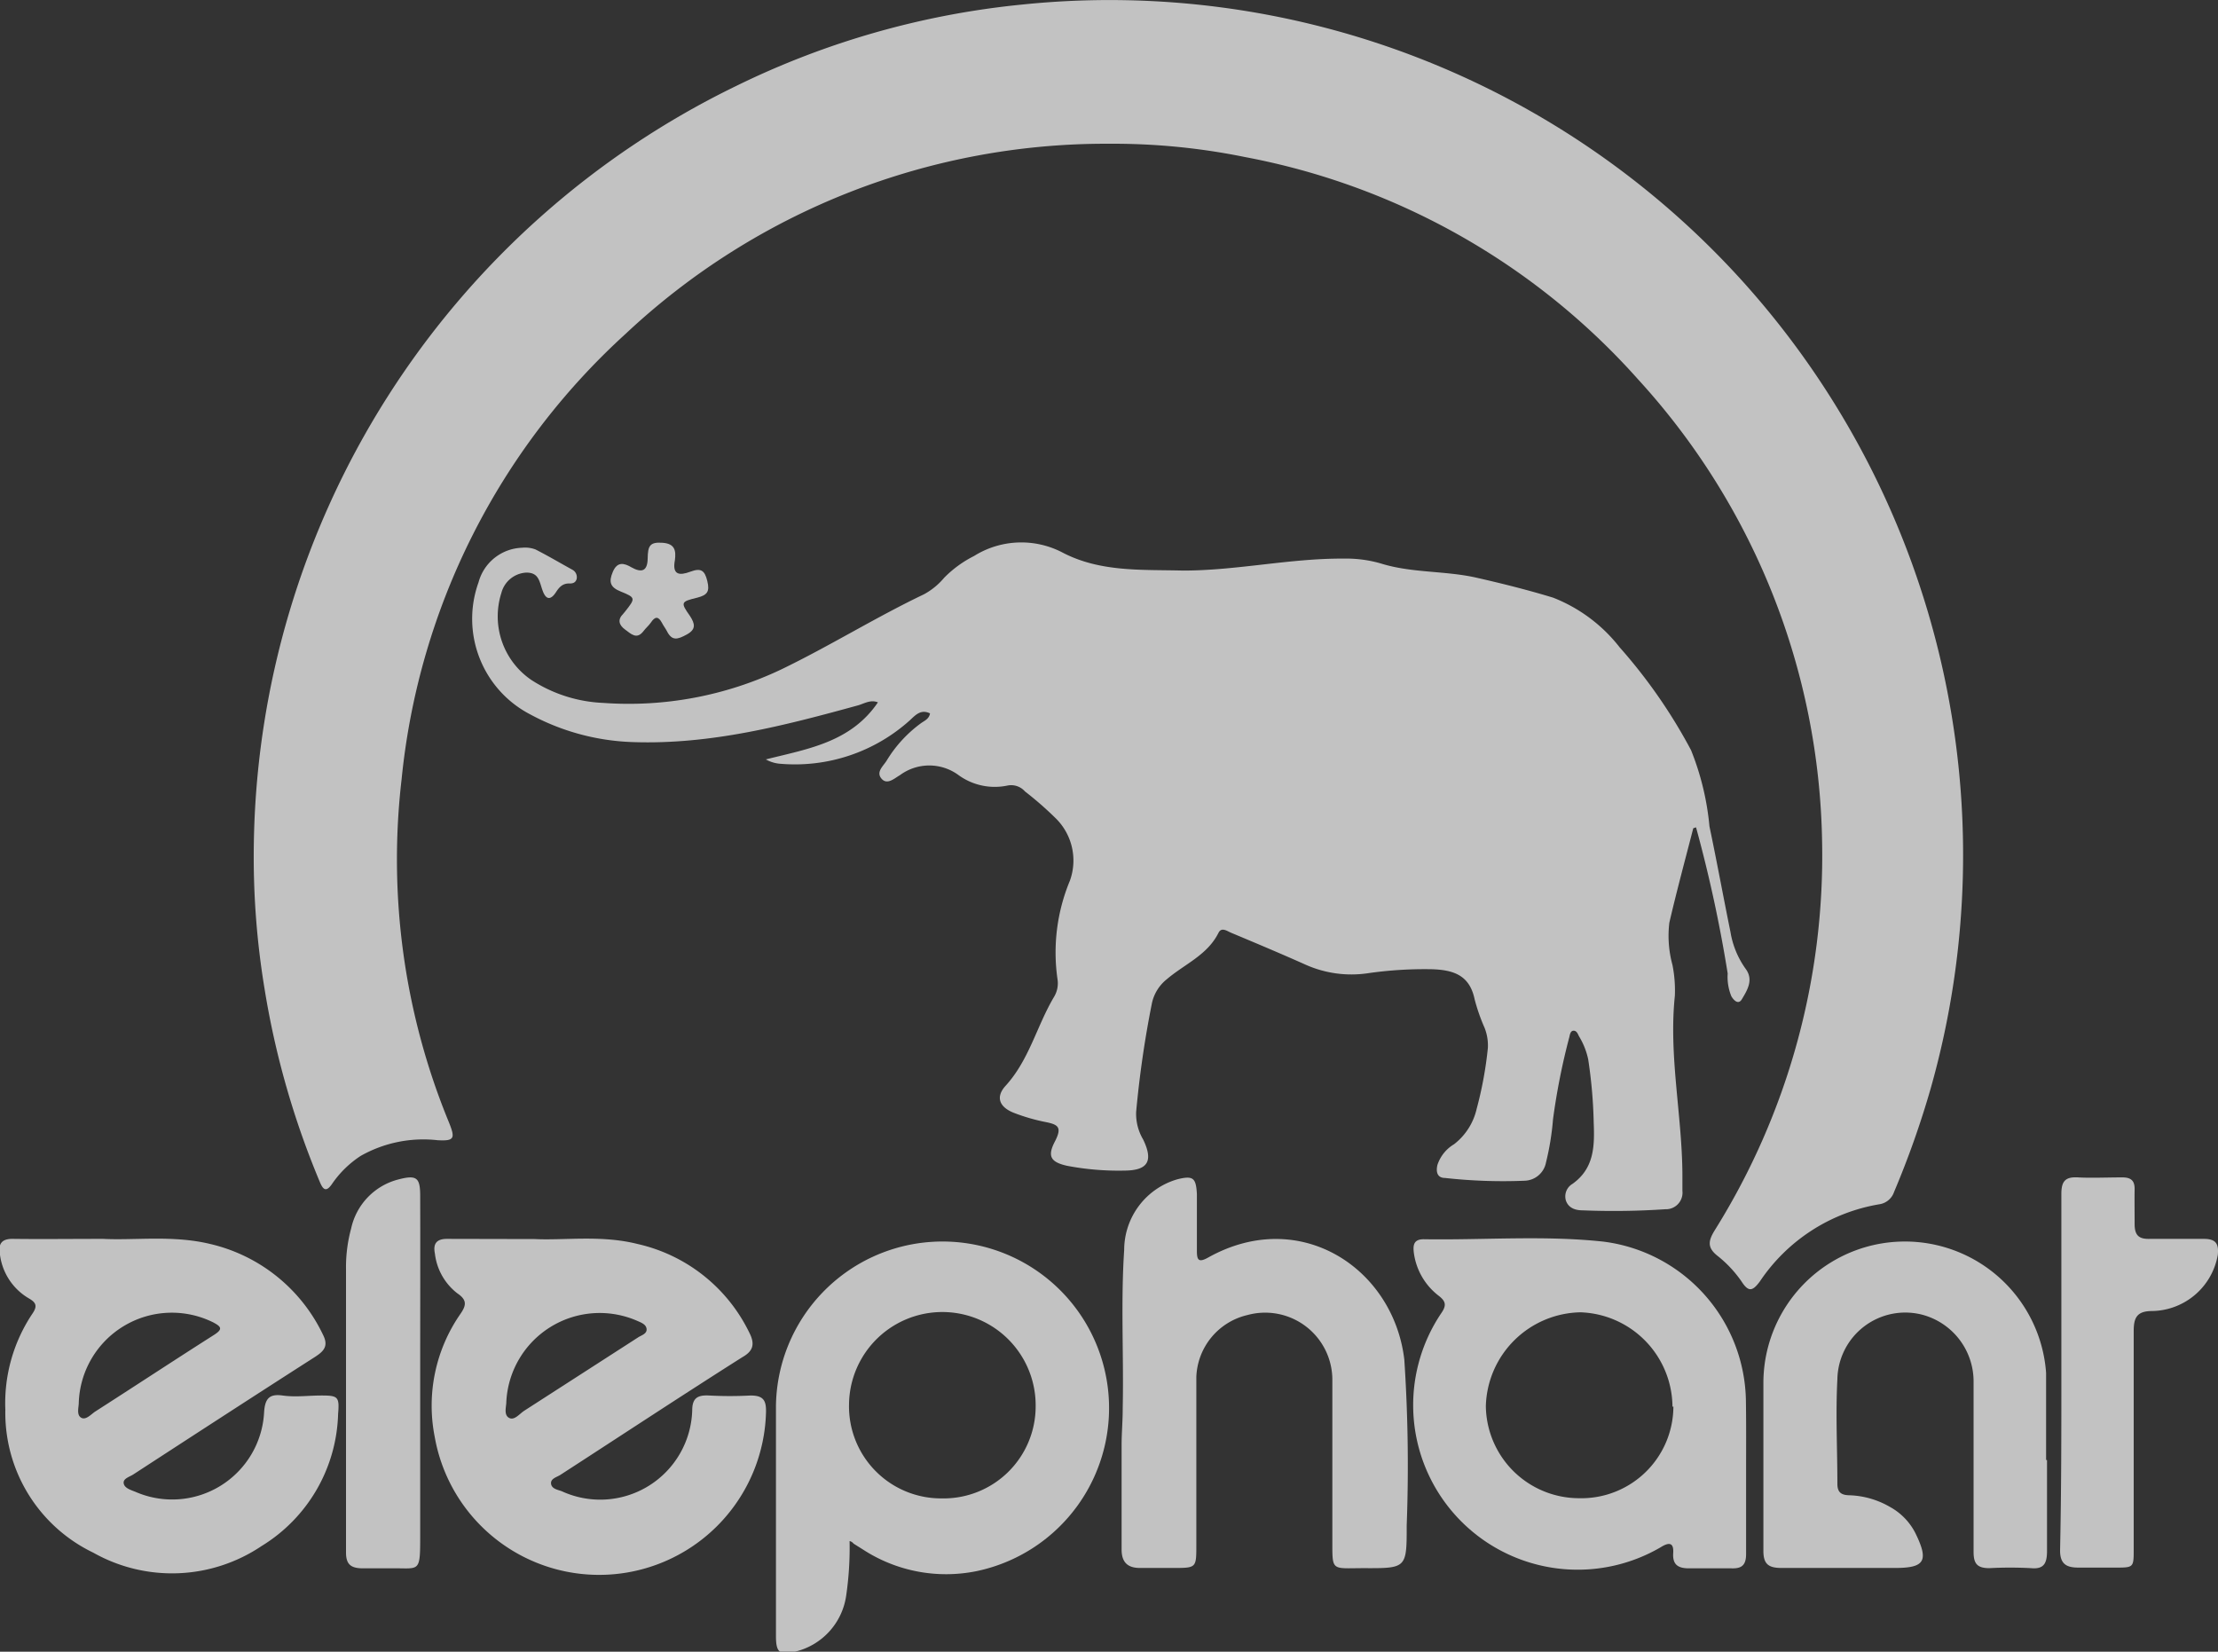
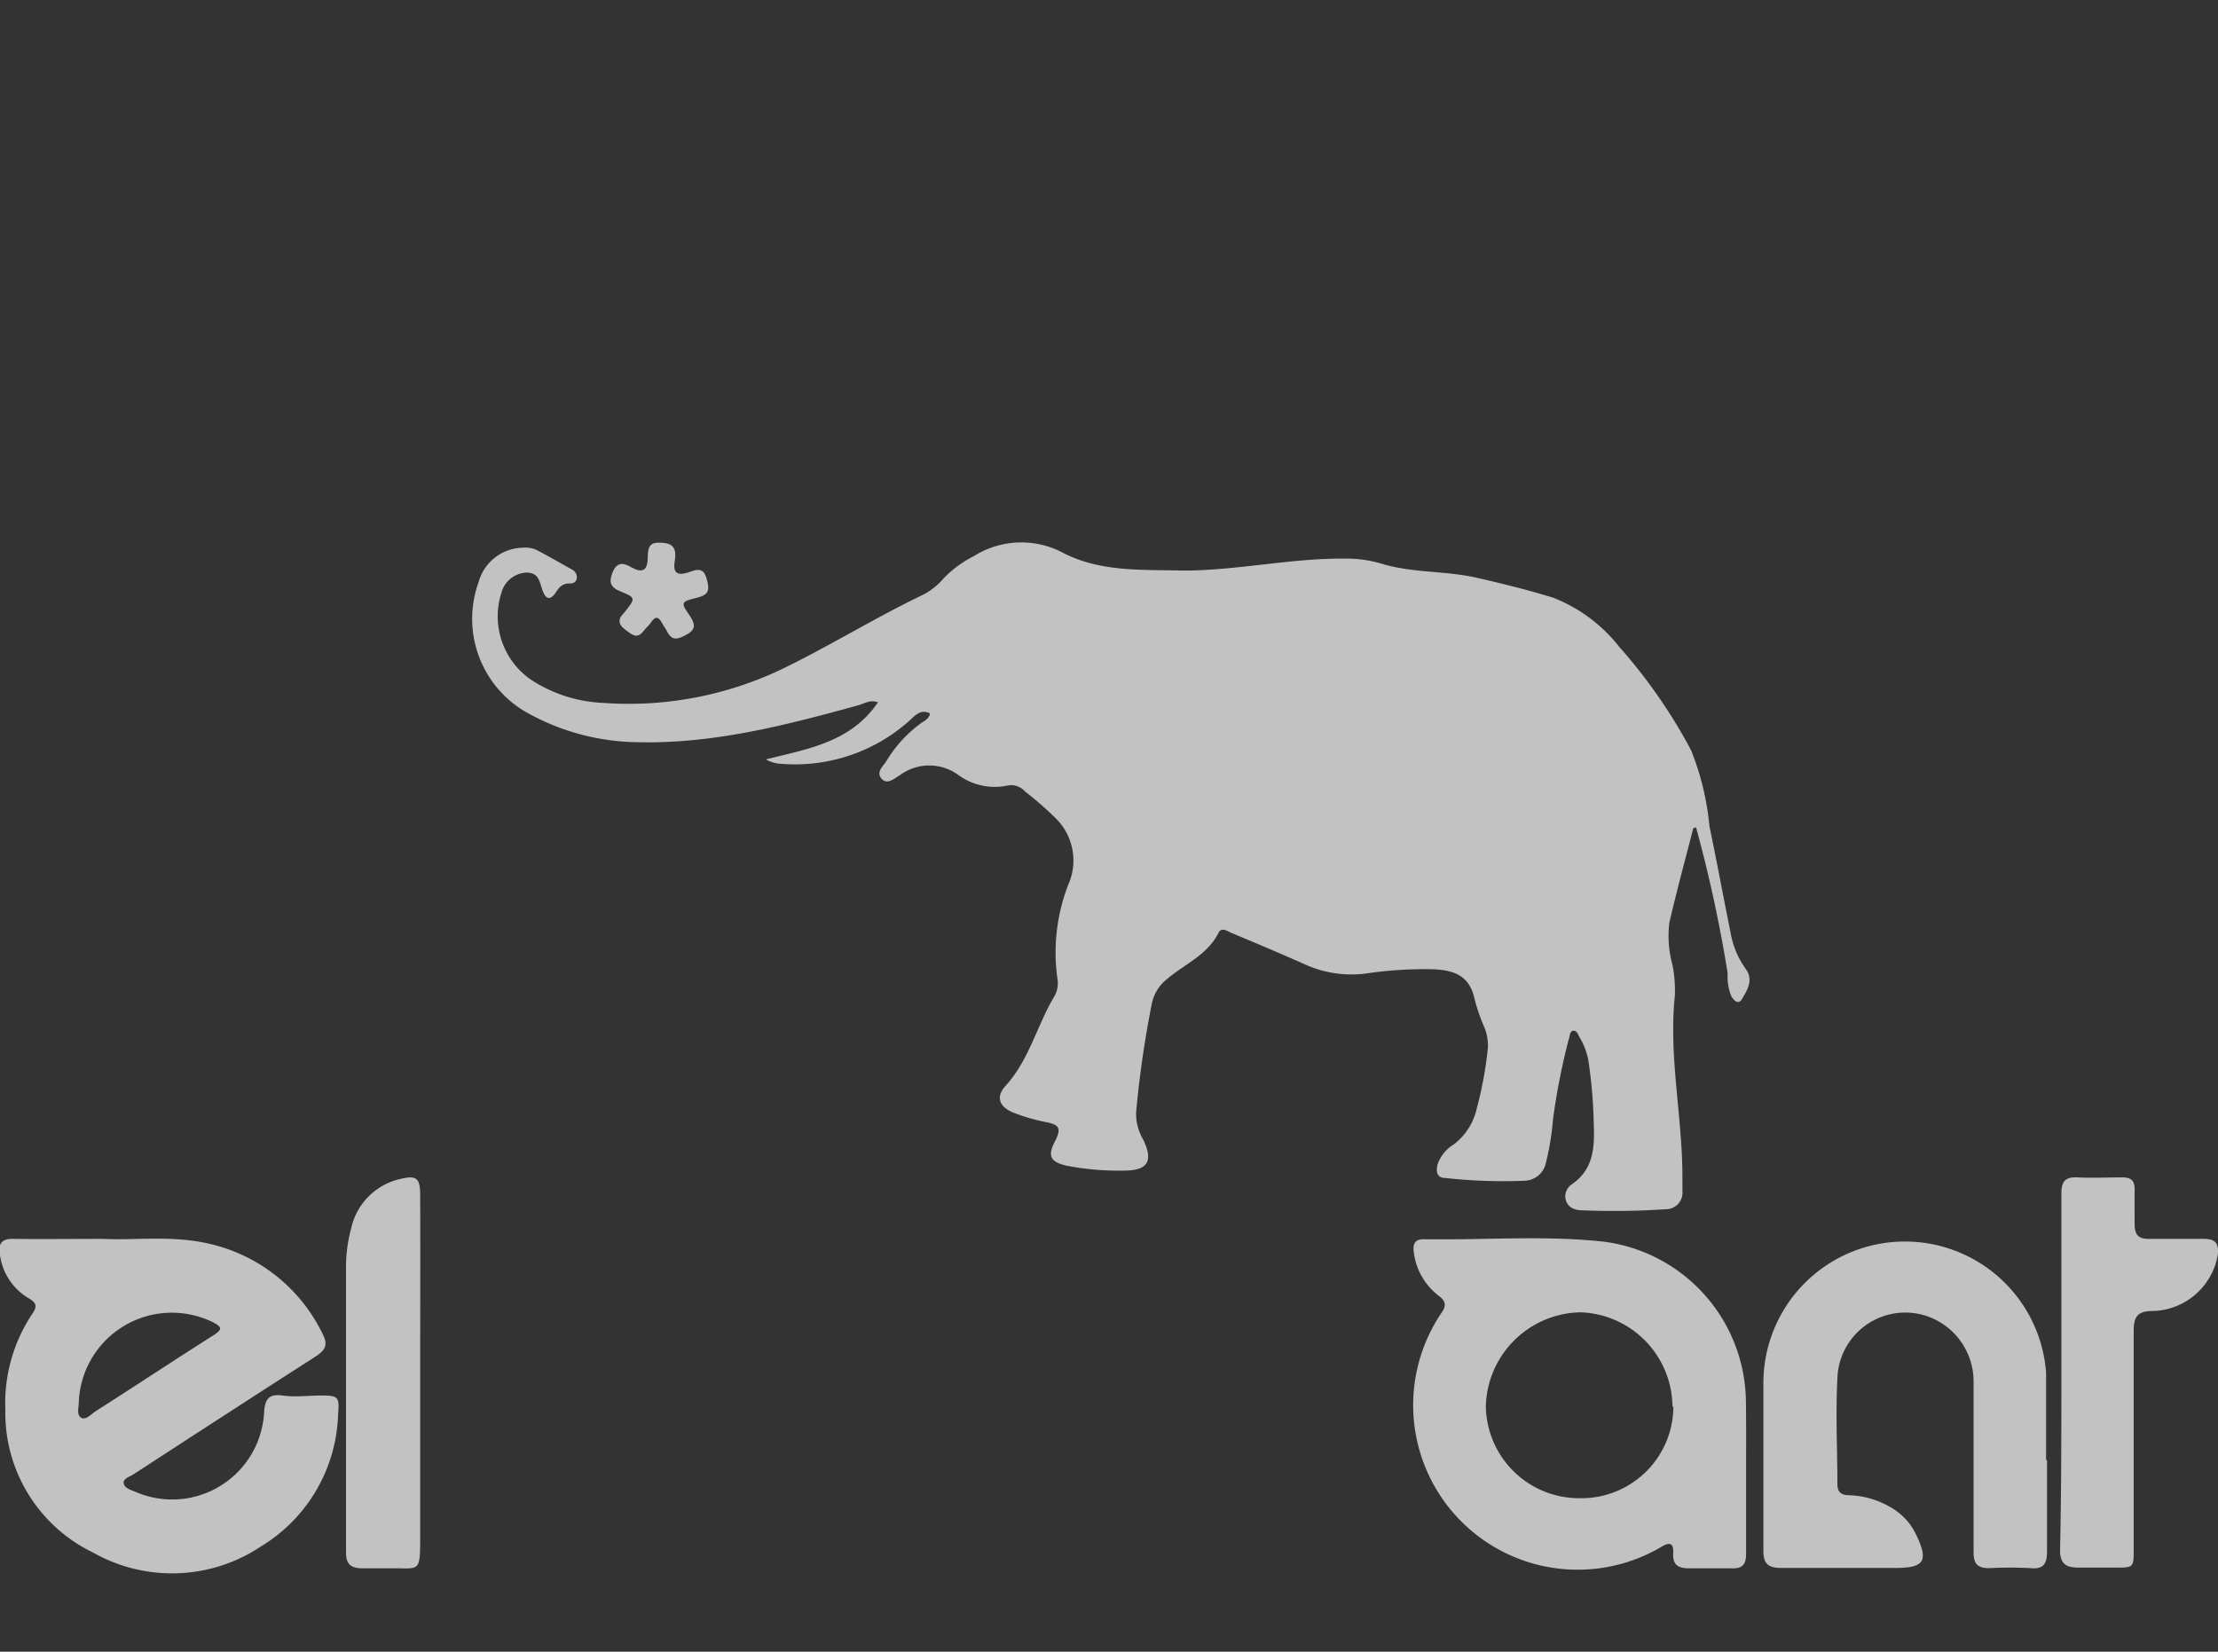
<svg xmlns="http://www.w3.org/2000/svg" viewBox="0 0 120.51 89.74">
  <rect x="0" y="0" width="120.51" height="89.74" fill="#333333" stroke="none" />
  <defs>
    <style>.cls-1{opacity:0.7;}.cls-2{fill:#fff;}</style>
  </defs>
  <title>Asset 7</title>
  <g id="Layer_2" data-name="Layer 2">
    <g id="Layer_1-2" data-name="Layer 1">
      <g id="zm0hO0" class="cls-1">
-         <path class="cls-2" d="M60.25,7.81A38.12,38.12,0,0,0,34,18.13,37.76,37.76,0,0,0,21.82,42.34,37.54,37.54,0,0,0,24.4,61c.34.85.29,1-.62.95a6.92,6.92,0,0,0-4.18.85,5.58,5.58,0,0,0-1.55,1.51c-.33.49-.5.33-.68-.11a46.06,46.06,0,0,1-3-10.5,43.88,43.88,0,0,1-.58-7.76A46.53,46.53,0,0,1,40,4.67,45.4,45.4,0,0,1,55.51.25a46.34,46.34,0,0,1,39.32,15.2A46.54,46.54,0,0,1,104.91,59.1a49.32,49.32,0,0,1-2,5.66,1,1,0,0,1-.8.67,9.75,9.75,0,0,0-6.49,4.19c-.4.54-.62.59-1,0a6.43,6.43,0,0,0-1.28-1.37c-.61-.47-.52-.85-.16-1.43A38.37,38.37,0,0,0,99,45.75,38.12,38.12,0,0,0,89,20.61,38,38,0,0,0,67.63,8.53,35.79,35.79,0,0,0,60.25,7.81Z" />
        <path class="cls-2" d="M92,45c-.44,1.71-.9,3.41-1.3,5.13a6,6,0,0,0,.17,2.3A7.11,7.11,0,0,1,91,54.1c-.34,3.26.39,6.46.41,9.7,0,.3,0,.6,0,.9a.9.9,0,0,1-.93,1,41.85,41.85,0,0,1-4.48.06c-.39,0-.77-.11-.92-.53a.79.79,0,0,1,.36-.91c1.19-.85,1.2-2.07,1.15-3.34a26.17,26.17,0,0,0-.3-3.43,4,4,0,0,0-.5-1.25c-.06-.12-.12-.3-.29-.3s-.2.2-.23.33a36.22,36.22,0,0,0-.89,4.48A14.59,14.59,0,0,1,84,63.15a1.22,1.22,0,0,1-1.14,1A28.59,28.59,0,0,1,78.51,64c-.42,0-.5-.33-.41-.71A2.06,2.06,0,0,1,79,62.17a3.37,3.37,0,0,0,1.23-1.92,20.73,20.73,0,0,0,.61-3.31,2.6,2.6,0,0,0-.18-1.1,10.19,10.19,0,0,1-.54-1.55C79.85,53,79,52.7,77.81,52.66a21.63,21.63,0,0,0-3.51.22,6.11,6.11,0,0,1-3.37-.47c-1.34-.6-2.7-1.17-4.06-1.74-.22-.1-.5-.3-.66,0-.6,1.22-1.85,1.71-2.81,2.53a2.28,2.28,0,0,0-.81,1.29,56.27,56.27,0,0,0-.86,5.92,2.73,2.73,0,0,0,.38,1.5c.57,1.18.25,1.68-1,1.69a14.93,14.93,0,0,1-3.13-.26c-.9-.2-1.08-.52-.67-1.31s.19-.93-.51-1.07a10.26,10.26,0,0,1-1.72-.5c-.78-.31-1-.85-.45-1.46,1.29-1.41,1.7-3.26,2.64-4.84a1.42,1.42,0,0,0,.19-.94,10.16,10.16,0,0,1,.67-5.37,3.22,3.22,0,0,0-.81-3.43A18.67,18.67,0,0,0,55.69,43a1,1,0,0,0-.95-.32,3.35,3.35,0,0,1-2.65-.56,2.68,2.68,0,0,0-3.2,0c-.3.17-.69.55-1,.18s.12-.69.3-1a7,7,0,0,1,1.84-2c.19-.14.45-.23.5-.54-.49-.24-.78.08-1.09.37a9.33,9.33,0,0,1-7,2.37,1.89,1.89,0,0,1-.83-.24c2.26-.57,4.61-.92,6.09-3.1-.4-.16-.73.06-1.07.16-4,1.1-8,2.14-12.21,2a12.58,12.58,0,0,1-5.6-1.5A5.85,5.85,0,0,1,26,31.64a2.54,2.54,0,0,1,2.36-1.88,1.62,1.62,0,0,1,.73.09c.67.34,1.31.72,2,1.1a.46.46,0,0,1,.24.51c-.06.21-.23.25-.41.24-.36,0-.54.21-.71.47-.27.42-.53.45-.72-.06s-.2-1-.89-1a1.48,1.48,0,0,0-1.36,1.11,4.18,4.18,0,0,0,1.64,4.73,7.77,7.77,0,0,0,3.89,1.24,19.31,19.31,0,0,0,9.68-1.82c2.63-1.27,5.11-2.82,7.75-4.08a3.79,3.79,0,0,0,1.1-.9,6.13,6.13,0,0,1,1.62-1.18A4.84,4.84,0,0,1,57.69,30c2.07,1.1,4.35.94,6.59,1,2.93,0,5.81-.67,8.73-.65a6.74,6.74,0,0,1,2,.26c1.69.53,3.47.39,5.18.77,1.41.32,2.81.67,4.19,1.09A8.52,8.52,0,0,1,88,35.17a28.78,28.78,0,0,1,3.88,5.59,14.71,14.71,0,0,1,1,4.14c.4,1.9.75,3.82,1.14,5.73a4.76,4.76,0,0,0,.82,2c.45.6.1,1.16-.2,1.66-.19.32-.44.06-.57-.16a2.75,2.75,0,0,1-.2-1.24,74.35,74.35,0,0,0-1.72-7.94Z" />
        <path class="cls-2" d="M5.6,67.31c1.71.09,3.77-.21,5.79.27a9.07,9.07,0,0,1,6.16,4.94c.31.61.05.89-.43,1.2-3.31,2.12-6.59,4.25-9.88,6.39-.2.13-.56.22-.52.48s.38.36.63.46a5,5,0,0,0,7-4.33c.05-.73.28-1,1-.9s1.4,0,2.1,0c.91,0,1,.06.92,1A8.69,8.69,0,0,1,14.21,84a8.71,8.71,0,0,1-9.14.36A8.43,8.43,0,0,1,.29,76.6a8.75,8.75,0,0,1,1.48-5.24c.27-.4.19-.59-.19-.81A3.22,3.22,0,0,1,0,68.18c-.11-.6.08-.89.74-.87C2.27,67.33,3.76,67.31,5.6,67.31Zm-1.32,8.9c0,.25-.13.65.12.81s.53-.16.76-.32c2.17-1.39,4.31-2.8,6.48-4.18.48-.31.38-.44-.05-.67A5.06,5.06,0,0,0,4.28,76.21Z" />
-         <path class="cls-2" d="M29.05,67.32c1.62.08,3.63-.23,5.6.27a8.93,8.93,0,0,1,6.07,4.83c.32.63.18,1-.39,1.32C37,75.85,33.74,78,30.45,80.13c-.2.13-.54.2-.51.48s.36.33.58.41a5,5,0,0,0,7.09-4.39c0-.69.31-.84.92-.81a21.11,21.11,0,0,0,2.25,0c.68,0,.85.25.84.88a9.07,9.07,0,0,1-18,1.37A8.73,8.73,0,0,1,25,71.41c.33-.47.4-.77-.15-1.14a3.19,3.19,0,0,1-1.22-2.16c-.11-.54.09-.8.66-.8Zm-1.54,8.84c0,.27-.15.7.14.87s.57-.21.83-.38l6.21-4c.18-.11.47-.19.44-.45s-.32-.35-.54-.45A5.08,5.08,0,0,0,27.51,76.16Z" />
-         <path class="cls-2" d="M46.16,83.73a18,18,0,0,1-.19,3,3.66,3.66,0,0,1-2.74,3c-.88.21-1.07.06-1.07-.85,0-4.17,0-8.35,0-12.52a9.05,9.05,0,1,1,10.91,9,8.28,8.28,0,0,1-6.18-1.17l-.51-.32S46.29,83.75,46.16,83.73Zm5-2.32a5,5,0,0,0,5.11-5,5.07,5.07,0,1,0-10.14-.11A5,5,0,0,0,51.16,81.41Z" />
        <path class="cls-2" d="M94.87,80c0,1.48,0,3,0,4.43,0,.59-.22.8-.79.78-.77,0-1.55,0-2.32,0-.61,0-.89-.22-.85-.83s-.26-.58-.69-.31a8.94,8.94,0,0,1-11.9-12.74c.28-.41.23-.63-.14-.92a3.52,3.52,0,0,1-1.36-2.33c-.06-.45,0-.76.56-.75,3.25.05,6.5-.22,9.74.13a8.85,8.85,0,0,1,7.74,8.64C94.88,77.39,94.87,78.69,94.87,80Zm-4-3.57a5.17,5.17,0,0,0-5-5.13,5.24,5.24,0,0,0-5.14,5.1,5.07,5.07,0,0,0,5.07,5A5,5,0,0,0,90.92,76.42Z" />
-         <path class="cls-2" d="M61,76.53c.06-2.87-.11-5.75.08-8.62a4,4,0,0,1,2.9-3.84c.85-.21,1-.07,1.05.79,0,1,0,2,0,3.08,0,.5.07.69.62.38,5-2.79,10.07.61,10.65,5.55a86.91,86.91,0,0,1,.13,9c0,2.33,0,2.34-2.31,2.33-1.87,0-1.72.22-1.73-1.73,0-2.83,0-5.65,0-8.47a3.65,3.65,0,0,0-4.62-3.55A3.59,3.59,0,0,0,65,74.81c0,3,0,6.1,0,9.15,0,1.23,0,1.23-1.26,1.23-.6,0-1.2,0-1.8,0s-1-.24-1-1c0-1.9,0-3.8,0-5.7C60.94,77.88,61,77.21,61,76.53Z" />
        <path class="cls-2" d="M111.22,79.33c0,1.65,0,3.3,0,4.94,0,.67-.17,1-.88.93a21.11,21.11,0,0,0-2.25,0c-.66,0-.86-.24-.86-.88q0-4.65,0-9.3a3.75,3.75,0,0,0-2.83-3.6,3.69,3.69,0,0,0-4.57,3.51c-.1,1.89,0,3.79,0,5.69,0,.46.21.61.64.62a4.67,4.67,0,0,1,2.21.63,3.36,3.36,0,0,1,1.39,1.43c.74,1.51.51,1.89-1.11,1.89-2,0-4.1,0-6.15,0-.69,0-1-.18-1-.92,0-3,0-6.1,0-9.15a7.69,7.69,0,0,1,15.36-.53c0,1.58,0,3.15,0,4.73Z" />
        <path class="cls-2" d="M112,74.53c0-3.23,0-6.45,0-9.67,0-.7.23-.93.91-.89s1.6,0,2.4,0c.48,0,.68.18.67.66s0,1.25,0,1.87.23.83.83.81c1,0,2,0,2.93,0,.64,0,.82.25.76.86a3.68,3.68,0,0,1-3.57,3.06c-.85,0-1,.39-1,1.1,0,4,0,7.9,0,11.84,0,1,0,1-1,1-.67,0-1.35,0-2,0s-1-.19-1-.93C112,81,112,77.78,112,74.53Z" />
        <path class="cls-2" d="M22.83,74.56v9c0,1.95-.06,1.62-1.61,1.65-.49,0-1,0-1.49,0-.68,0-.94-.22-.93-.9,0-1.47,0-3,0-4.42q0-5.46,0-10.92a8,8,0,0,1,.28-2.23,3.52,3.52,0,0,1,2.57-2.66c1-.26,1.18-.09,1.18.9C22.84,68.16,22.83,71.36,22.83,74.56Z" />
        <path class="cls-2" d="M36.67,30.43c-.16.82.25.85.84.63s.78-.06.92.51,0,.76-.54.9c-.91.22-.92.26-.4,1,.27.42.34.72-.17,1s-.81.37-1.09-.19c-.08-.15-.19-.29-.27-.45-.19-.35-.37-.35-.6,0-.11.16-.27.29-.39.45-.37.49-.67.17-1-.07s-.44-.53-.11-.86l.1-.12c.57-.72.59-.76-.23-1.09-.58-.23-.67-.52-.43-1.08s.61-.47,1-.24c.57.32.88.21.89-.48s.12-.9.81-.85S36.73,29.94,36.67,30.43Z" />
      </g>
    </g>
  </g>
</svg>